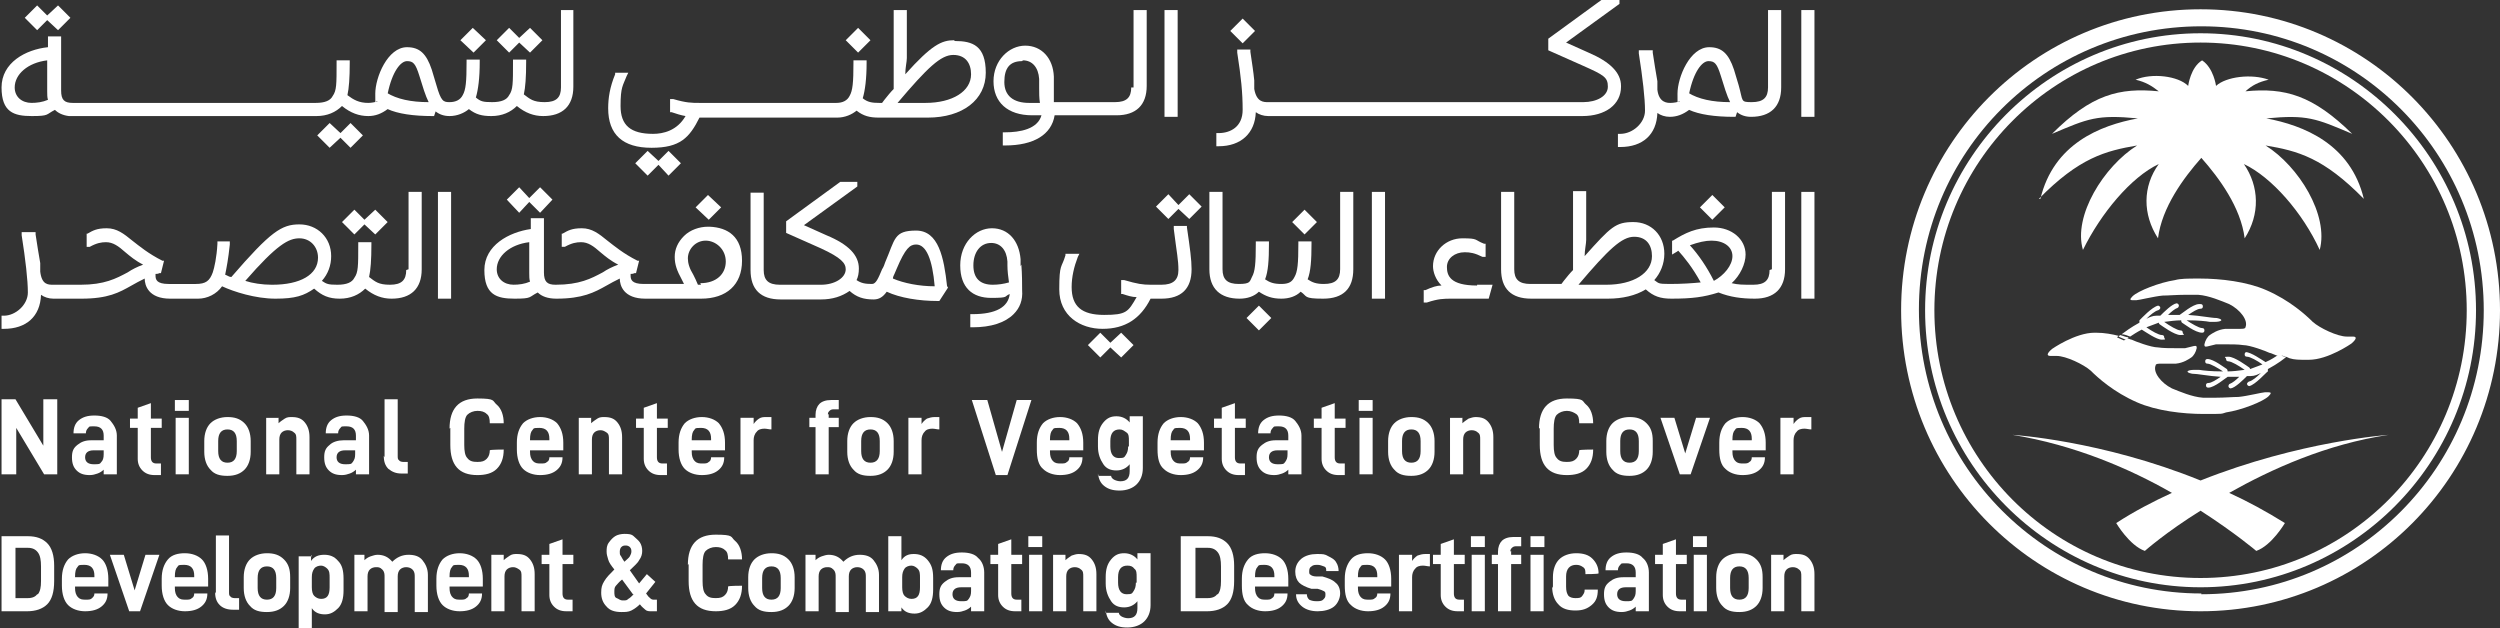
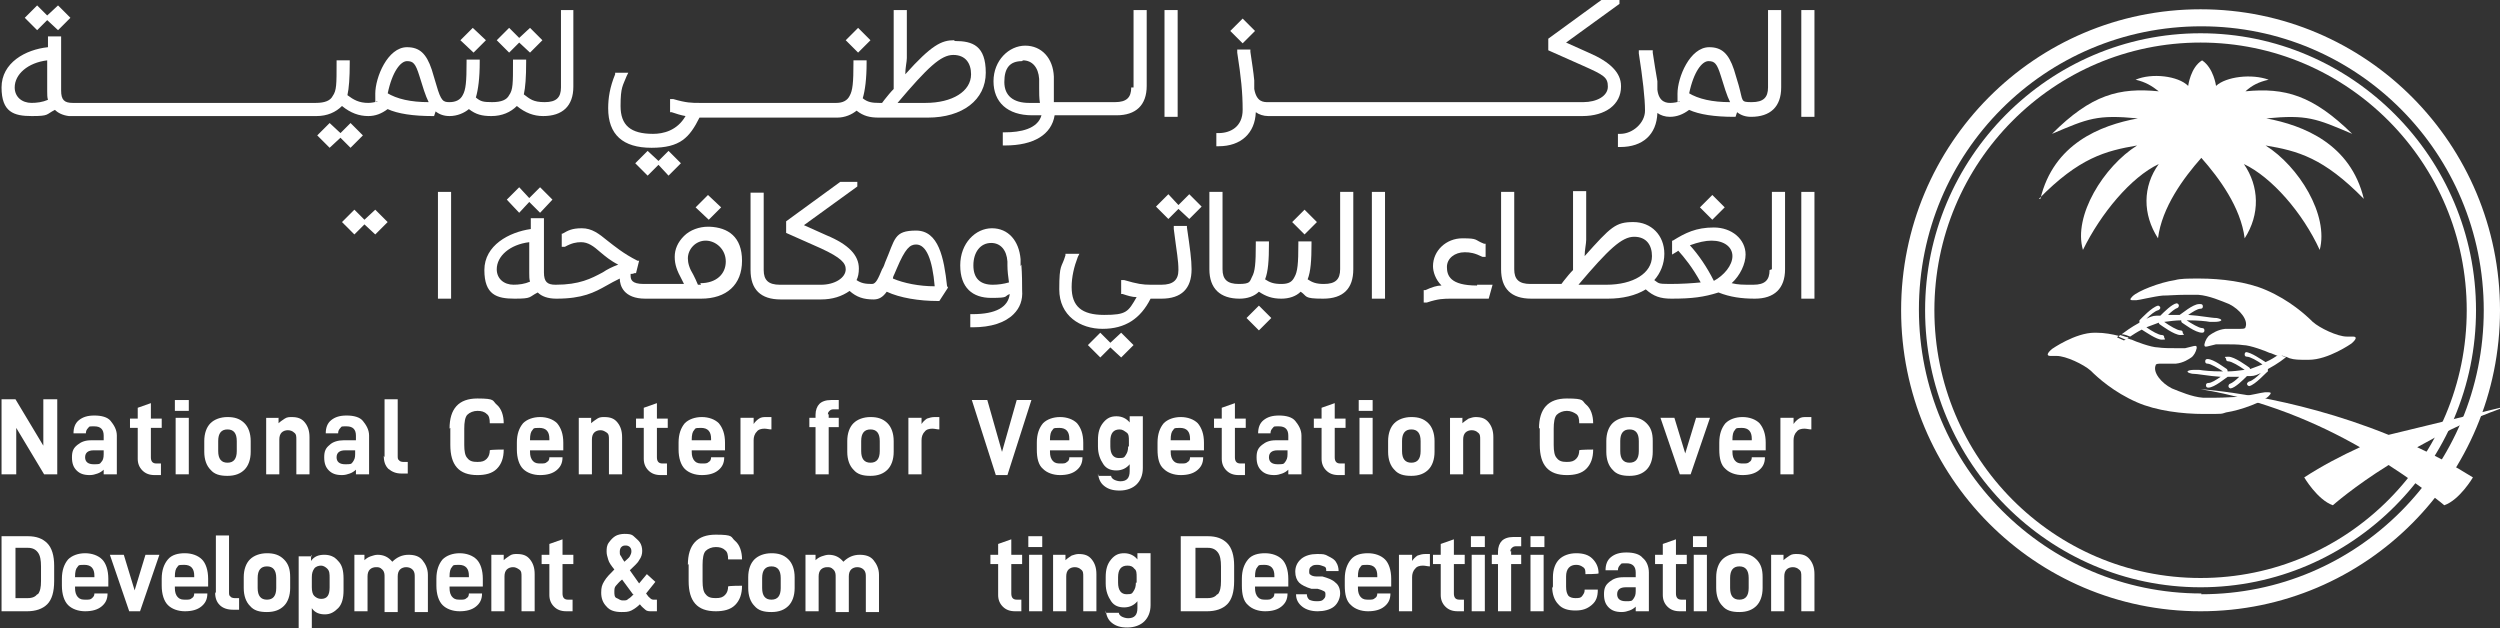
<svg xmlns="http://www.w3.org/2000/svg" id="Layer_2" viewBox="0 0 323.1 81.2">
  <rect x="0" y="0" width="323.1" height="81.2" fill="#333333" stroke="none" />
  <defs>
    <style>      .cls-1 {        fill: #fff;      }    </style>
  </defs>
  <g id="Layer_1-2" data-name="Layer_1">
    <g>
      <g>
        <path class="cls-1" d="M284.5,76.7c-20.1,0-36.5-16.4-36.5-36.7S264.3,3.4,284.5,3.4s36.5,16.4,36.5,36.7-16.3,36.7-36.5,36.7M284.4,1.2c-21.4,0-38.7,17.4-38.7,38.9s17.3,38.9,38.7,38.9,38.7-17.4,38.7-38.9S305.8,1.2,284.4,1.2" />
        <path class="cls-1" d="M284.4,74.7c-19,0-34.4-15.5-34.4-34.6s15.4-34.6,34.4-34.6,34.4,15.5,34.4,34.6-15.4,34.6-34.4,34.6M284.4,4.3c-19.6,0-35.6,16.1-35.6,35.8s16,35.8,35.6,35.8,35.6-16.1,35.6-35.8-16-35.8-35.6-35.8" />
        <path class="cls-1" d="M263.5,25.7c5.2-5.3,8.6-6.2,12.7-6.9-4.3,2.7-8.3,9.1-7,13.5,2.3-4.7,6.2-9.4,9.8-11.1-2.1,2.9-2.1,6.5-.1,9.6.5-4,3.3-7.8,5.6-10.4,2.3,2.6,5.1,6.4,5.6,10.4,2-3.1,1.9-6.7-.1-9.6,3.6,1.7,7.6,6.3,9.8,11.1,1.2-4.5-2.7-10.8-7-13.5,4.2.7,7.5,1.6,12.7,6.9-1.7-7.1-7.8-9.5-12.6-10.4,5.3-.5,6.4,0,11.1,2-5.1-5-8.7-6-13.8-5.5.9-.8,1.7-1.2,3-1.5-2.2-.8-5.5-.4-6.8.8,0,0-.3-2.3-1.8-3.3h0c-1.5.9-1.8,3.3-1.8,3.3-1.3-1.3-4.7-1.7-6.8-.8,1.3.3,2.1.8,3,1.5-5.1-.5-8.7.4-13.8,5.5,4.7-2,5.8-2.5,11.1-2-4.9.9-10.9,3.3-12.6,10.4" />
-         <path class="cls-1" d="M308.7,56.2s-11.5.8-24.3,5.9c-12.8-5.2-24.3-5.9-24.3-5.9,8,1.3,15.2,4.4,20.6,7.5-2.4,1.1-4.9,2.4-7.2,3.9,0,0,1.7,2.9,3.7,3.6,0,0,2.7-2.4,7.2-5.2,4.5,2.9,7.2,5.2,7.2,5.2,2-.7,3.7-3.6,3.7-3.6-2.4-1.5-4.8-2.8-7.2-3.9,5.5-3.1,12.6-6.3,20.6-7.5" />
+         <path class="cls-1" d="M308.7,56.2c-12.8-5.2-24.3-5.9-24.3-5.9,8,1.3,15.2,4.4,20.6,7.5-2.4,1.1-4.9,2.4-7.2,3.9,0,0,1.7,2.9,3.7,3.6,0,0,2.7-2.4,7.2-5.2,4.5,2.9,7.2,5.2,7.2,5.2,2-.7,3.7-3.6,3.7-3.6-2.4-1.5-4.8-2.8-7.2-3.9,5.5-3.1,12.6-6.3,20.6-7.5" />
        <path class="cls-1" d="M271.1,43h-.4c-2.5,0-5.5,2.1-5.5,2.1-.7.6-.7.9-.2.9s.3,0,.5,0c0,0,.2,0,.3,0,1.2,0,3.5,1.1,4.4,1.9.9.9,3,2.8,6,4.1,2.5,1.1,5.9,1.5,8.6,1.5s2.2,0,2.9-.2c2-.3,4.8-1.4,5.5-2.1.4-.4.3-.5,0-.5s-.4,0-.5,0c-.3,0-2.3.5-3.4.6-.7,0-1.8.1-2.9.1s-1.2,0-1.7,0c-1.4-.1-3-.8-4-1.2-1.4-.7-2.5-2.1-2.1-3,0-.2.4-.2.7-.2s.6,0,.9,0c.3,0,.6,0,.8,0s.1,0,.2,0c1-.1,1.7-.6,2-.8s.6-.7.7-1.2c0-.2,0-.3-.2-.3s-.8.2-1.3.3c-.3,0-.7,0-1.1,0-.8,0-1.8,0-2.4-.1-.9,0-3-.8-3.4-1-.1,0-.3-.1-.6-.2-.2.2-.4.3-.4.3l-.9-.4s0,0,.2-.2c-.8-.2-1.8-.4-2.9-.4" />
        <path class="cls-1" d="M284,36c-1.2,0-2.2,0-2.9.2-2,.3-4.8,1.4-5.5,2.1-.4.4-.3.5,0,.5s.4,0,.5,0c.3,0,2.3-.5,3.4-.6.7,0,1.8-.1,2.9-.1s1.2,0,1.7,0c1.4.1,3,.8,4,1.2,1.4.7,2.5,2.1,2.1,3,0,.2-.4.2-.7.2s-.6,0-.9,0c-.3,0-.6,0-.8,0s-.1,0-.2,0c-1,.1-1.7.6-2,.8s-.6.7-.7,1.2c0,.2,0,.3.2.3s.8-.2,1.3-.3c.3,0,.7,0,1.1,0,.8,0,1.8,0,2.4.1.9,0,3,.8,3.4,1,.2,0,.7.3,1.4.5.2-.1.3-.2.3-.2l.9.4h0c.6.2,1.3.2,2.1.2s.2,0,.4,0c2.5,0,5.5-2.1,5.5-2.1.7-.6.7-.9.2-.9s-.3,0-.5,0c0,0-.2,0-.3,0-1.2,0-3.5-1.1-4.4-1.9-.9-.9-3-2.8-6-4.1-2.5-1.1-5.9-1.5-8.6-1.5" />
        <path class="cls-1" d="M284.2,39.3h0c-.8,0-2.3,1.3-2.5,1.4h0c-.5,0-1,0-1.5,0,.4-.4.9-.8,1.2-.9.1,0,.2-.2.2-.3h0c0-.2-.2-.3-.3-.3s0,0,0,0c-.6.1-1.6,1.1-2.1,1.6-.1,0-.3,0-.5,0-.5,0-.9.2-1.3.4.5-.5,1.1-1,1.5-1.1.1,0,.3-.2.3-.3h0c0-.2-.2-.3-.3-.3s0,0,0,0c-.8.2-2.1,1.6-2.4,1.9,0,0,0,.2,0,.3-1.1.6-1.9,1.2-2.3,1.5.4,0,.8.2,1.1.3.3-.2.9-.6,1.5-.9.5.3,1.9,1.3,2.6,1.3s.3-.1.3-.3-.1-.3-.3-.3c-.4,0-1.3-.5-2-1h0c.5-.2,1.1-.4,1.6-.6,0,0,0,.1.1.2.3.2,1.9,1.4,2.7,1.4s.3-.1.3-.3-.1-.3-.3-.3c-.4,0-1.4-.6-2.1-1.1.8-.1,1.5-.2,2.2-.2,0,.1,0,.2.1.3.2.1,1.7,1.3,2.6,1.3h0c.2,0,.3-.1.3-.3h0c0-.2-.1-.3-.3-.3-.4,0-1.4-.6-2-1h.2c1.2,0,2.3.1,2.8.2.2,0,.4,0,.6,0,.9,0,1.3-.3.3-.5-.7,0-2.1-.3-3.7-.4.6-.4,1.2-.8,1.6-.8.2,0,.3-.1.3-.3h0c0-.2-.1-.3-.3-.3" />
        <path class="cls-1" d="M274,43.3c-.1.1-.2.2-.2.2l.9.4s.1,0,.4-.3c-.3,0-.7-.2-1.1-.3" />
        <path class="cls-1" d="M290.4,45.5c-.2,0-.3.1-.3.3s.1.3.3.3c.4,0,1.3.5,2,1h0c-.5.2-1.1.4-1.6.6,0,0,0-.1-.1-.2-.3-.2-1.9-1.4-2.7-1.4s-.3.1-.3.3.1.3.3.3c.4,0,1.4.6,2.1,1.1-.8.1-1.5.2-2.2.2,0,0,0-.2-.1-.3-.2-.1-1.7-1.3-2.5-1.3h0c-.2,0-.3.1-.3.3h0c0,.2.1.3.3.3.4,0,1.4.6,2,1h-.2c-1.2,0-2.3-.1-2.9-.2-.2,0-.4,0-.6,0-.9,0-1.3.3-.3.5.7,0,2.1.3,3.7.4-.6.4-1.2.8-1.6.8-.2,0-.3.1-.3.3h0c0,.2.1.3.3.3s0,0,0,0c.8,0,2.3-1.3,2.5-1.4h0c.5,0,1,0,1.5,0-.4.4-.9.8-1.2.9-.1,0-.2.2-.2.3h0c0,.2.2.3.3.3s0,0,0,0c.6-.1,1.6-1.1,2.1-1.6.1,0,.3,0,.5,0,.5,0,.9-.2,1.3-.4-.5.5-1.1,1-1.5,1.1-.1,0-.3.2-.3.3h0c0,.2.2.3.3.3s0,0,0,0c.8-.2,2.1-1.7,2.4-1.9,0,0,0-.2,0-.3,1.3-.7,2.2-1.4,2.4-1.6-.4,0-.8-.2-1.1-.2-.3.2-.9.6-1.6.9-.5-.3-1.9-1.3-2.6-1.3" />
        <path class="cls-1" d="M294.9,45.7s0,0-.3.2c.3,0,.7.2,1.1.2,0,0,0,0,0,0l-.9-.4" />
      </g>
      <g>
        <g>
          <polygon class="cls-1" points="4.8 3.9 3.2 2.3 4.8 .7 6.1 2 7.5 .7 9.1 2.3 7.5 3.9 6.1 2.6 4.8 3.9" />
          <g>
            <polygon class="cls-1" points="65.8 6.8 64.2 5.2 65.8 3.6 67.1 4.9 68.5 3.6 70.1 5.2 68.5 6.8 67.1 5.5 65.8 6.8" />
            <polygon class="cls-1" points="45.3 15.9 46.9 17.5 45.3 19.1 44 17.8 42.6 19.1 41 17.5 42.6 15.9 44 17.2 45.3 15.9" />
            <path class="cls-1" d="M72.5,1.3v10c0,1.3-.6,1.9-2.1,1.9s-1.9-.4-2.7-1c.2-.9.3-2.2.3-4.2v-.3h-1.7v.3c0,2.8,0,3.6-.5,4.3-.3.6-1,.9-2.2.9s-1.5-.1-2.1-.6c.3-1,.5-2.5.5-4.6v-.3h-1.7v.3c0,2.6-.1,3.6-.5,4.3-.3.6-.9.9-1.7.9s-1.1-.1-1.7-2.2l-.6-2c-.7-2.1-1.6-2.9-3.2-2.9-2.5,0-4.1,3.9-4.1,6s0,.7.3,1c-.3.1-.8.2-1.2.2-1.2,0-1.9-.4-2.7-1,.2-.9.3-2.2.3-4.2v-.3h-1.7v.3c0,2.8,0,3.6-.5,4.3-.3.6-1,.9-2.2.9H9.4c-1.1,0-1.5-.4-1.5-1.6v-7h-1.7v1.4C3.3,6.4.2,8.1.2,11.3s1.6,3.7,3.9,3.7,1.8-.2,3-.8c.4.4,1,.7,1.8.8h32c1.4,0,2.5-.5,3.3-1.3,1.1.9,2.2,1.3,3.4,1.3s0,0,0,0c.9,0,1.7-.3,2.5-.9,1.3.6,3.3.9,5.8.9h.2l.2-.6c.5.4,1.1.6,1.8.6s0,0,0,0c1,0,1.9-.4,2.5-.9.9.7,1.7.9,2.9.9s0,0,0,0c1.4,0,2.5-.5,3.3-1.3,1.1.9,2.2,1.3,3.4,1.3,2.5,0,3.9-1.3,3.9-3.8V1.3h-1.7,0ZM4.1,13.3c-1.3,0-2.2-.8-2.2-2,0-1.7,1.7-3.2,4.2-3.5v4c0,.4,0,.8.1,1.1-.7.3-1.4.4-2.2.4h0ZM50.1,12.1c.6-2.9,1.7-4.2,2.5-4.2s1.1.3,1.6,1.9l.6,1.9c.2.6.4,1.1.6,1.5-2.3,0-4.1-.4-5.4-1.2h0Z" />
            <polygon class="cls-1" points="61.2 6.8 59.5 5.2 61.1 3.6 62.8 5.2 61.2 6.8" />
          </g>
          <g>
            <polygon class="cls-1" points="86.4 19.5 88 21.1 86.4 22.7 85.1 21.3 83.7 22.7 82.1 21.1 83.7 19.5 85.1 20.8 86.4 19.5" />
            <polygon class="cls-1" points="110.9 6.8 109.3 5.2 110.9 3.6 112.5 5.2 110.9 6.8" />
            <path class="cls-1" d="M123.3,5.2c-1.6,0-2.9.6-6.3,4.4,0-.9.2-1.6.2-2.1V1.3h-1.7v10.2c-.4.4-.8.9-1.2,1.4l-.3.4h-.4c-.9,0-1.5-.1-2.1-.6.3-1,.5-2.5.5-4.6v-.3h-1.7v.3c0,2.6-.1,3.6-.5,4.3-.3.6-.9.9-1.7.9h-17.7c-1,0-1.7,0-3.4-.5h-.4c0,0,0,1.7,0,1.7h.2c.6.2,1.2.4,1.8.5-1.1,1.9-2.9,2.3-4.2,2.3-2.9,0-4.2-1.1-4.2-3.6s.3-2.6.8-3.9l.2-.4h-1.7v.2c-.7,1.7-.9,3.1-.9,4.4,0,3.4,1.9,5.1,5.6,5.1s4.9-1.3,6.2-3.9h17.8c1,0,1.9-.4,2.5-.9.9.7,1.7.9,2.9.9h6.3c4.5,0,7.5-2.3,7.5-5.8s-1.7-4.1-4-4.1h0s0,0,0,0ZM119.5,13.3h-3.5c3.9-4.6,5.6-6.2,7.2-6.2s2.3,1.1,2.3,2.5c0,2.2-2.4,3.7-5.9,3.7h0Z" />
          </g>
          <g>
            <rect class="cls-1" x="150.5" y="1.3" width="1.7" height="13.8" />
            <path class="cls-1" d="M146.2,11.3c0,1.3-.6,1.9-2.1,1.9h-7.9c0-.6,0-1.3,0-2,0-.5,0-1,0-1.3-.1-2.4-1.6-4-3.7-4s-4.1,1.9-4.1,4.6,1.8,4.4,5,4.4h1.2c-.5,1.8-2.8,2.2-4.7,2.2h-.3v1.7h.3c3.7,0,6-1.4,6.4-3.9h8c2.5,0,3.9-1.3,3.9-3.8V1.3h-1.7v10h0ZM132.2,7.8c1.2,0,2,.9,2.1,2.4,0,.3,0,.7,0,1.2,0,.6,0,1.3.1,1.9h-1.4c-2,0-3.2-.9-3.2-2.7s.7-2.7,2.3-2.7Z" />
          </g>
          <g>
            <path class="cls-1" d="M160.6,2.9l-1.1,1.1,1.2,1.1,1.1-1.1-1.2-1.1Z" />
            <path class="cls-1" d="M160.6,2.4l-1.6,1.6,1.6,1.6,1.6-1.6-1.6-1.6ZM159.9,4l.7-.7.7.7-.7.7-.7-.7Z" />
            <path class="cls-1" d="M209.5,11.2c0,2.3-2,3.8-5,3.8h-40.6c-.6,0-1.2-.2-1.6-.5-.1,2.7-1.9,4.4-4.8,4.4h-.3v-1.7h.3c1.5,0,3.1-.8,3.1-3s-.2-4.2-.7-7.4v-.4s1.7,0,1.7,0v.3c.2,1.4.4,2.6.5,3.7v1.1c.3,1.7,1.2,1.7,1.8,1.7h40.7c1.8,0,3.2-.8,3.2-2s-.5-1.5-3.2-2.7l-4.5-2v-1.5l7-5.1h2.2v.6l-6.9,5,2.9,1.3c2.8,1.2,4.2,2.6,4.2,4.3h0Z" />
          </g>
          <path class="cls-1" d="M228.5,1.3v10c0,1.3-.6,1.9-2.1,1.9s-1.1-.1-1.7-2.2l-.6-2c-.7-2.1-1.6-2.9-3.2-2.9-2.5,0-4.1,3.9-4.1,6s0,.7.3,1c-.3.1-.8.2-1.2.2s-1.5,0-1.7-1.7v-1.1c-.2-1.1-.4-2.4-.6-3.7v-.3h-1.8v.4c.5,3.2.8,5.8.8,7.4s-1.6,3-3.2,3h-.3v1.7h.3c2.9,0,4.7-1.6,4.8-4.4.4.3,1,.5,1.6.5h0c.9,0,1.7-.3,2.5-.9,1.3.6,3.3.9,5.8.9h.2l.2-.6c.5.4,1.1.6,1.8.6,2.5,0,3.9-1.3,3.9-3.8V1.3h-1.7,0ZM218.3,12.1c.6-2.9,1.7-4.2,2.5-4.2s1.1.3,1.6,1.9l.6,1.9c.2.6.4,1.1.6,1.5-2.3,0-4.1-.4-5.4-1.2h0Z" />
          <rect class="cls-1" x="232.8" y="1.3" width="1.7" height="13.8" />
          <g>
            <rect class="cls-1" x="56.6" y="24.8" width="1.7" height="13.8" />
            <polygon class="cls-1" points="45.8 30.3 44.2 28.7 45.8 27.1 47.1 28.4 48.5 27.1 50.1 28.7 48.5 30.3 47.1 29 45.8 30.3" />
-             <path class="cls-1" d="M52.5,34.9c0,1.3-.6,1.9-2.1,1.9s-1.9-.4-2.7-1c.2-.9.3-2.2.3-4.2v-.3h-1.7v.3c0,2.8,0,3.6-.5,4.3-.3.6-1,.9-2.2.9s-1.4-.1-2-.5c.8-.9,1.2-2,1.2-3.2,0-2.4-1.8-4.1-4.1-4.1s-3.7.9-8.8,6.8c-.3,0-.5-.2-.8-.3.2-1,.4-2,.6-3.9v-.4s-1.6,0-1.6,0v.3c-.1,1.8-.4,3.1-.6,3.7-.4,1.1-.9,1.5-2.2,1.5h-3.5c-1.6,0-1.7-.6-1.7-1.1v-.2c.2,0,.3,0,.5-.1h.2s.4-1.6.4-1.6h-.2c-1.8-.9-3-1.9-3.9-2.6-1.1-.9-2-1.6-3.3-1.6s-1.8.3-2.5.7h-.1v1.7h.4c.9-.5,1.5-.6,2.1-.6.9,0,1.6.5,2.5,1.3.6.5,1.3,1.1,2.3,1.6-.8.3-1.4.6-2,1-1.5.8-3,1.6-6.1,1.6h-3.5c-.7,0-1.5,0-1.7-1.7v-1.1c-.2-1.1-.4-2.4-.6-3.7v-.3h-1.8v.4c.5,3.2.8,5.8.8,7.4s-1.6,3-3.1,3h-.3v1.7h.3c2.9,0,4.7-1.6,4.8-4.4.4.3,1,.5,1.6.5h3.6c3.5,0,4.9-.8,6.5-1.7.5-.3,1.1-.6,1.7-.9,0,.9.5,2.6,3.3,2.6h3.6c1.2,0,2.4-.6,3.1-1.6,1.5.7,4.3,1.6,6.9,1.6s3.7-.4,5-1.3c1,.9,1.9,1.3,3.3,1.3s0,0,0,0c1.4,0,2.5-.5,3.3-1.3,1.1.9,2.2,1.3,3.4,1.3,2.5,0,3.9-1.3,3.9-3.8v-10h-1.7v10h0q0,0,0,0ZM35.1,36.8c-1.2,0-2.5-.2-3.4-.5,4.1-4.7,5.6-5.5,7-5.5s2.4,1.1,2.4,2.5c0,2.2-2.3,3.5-5.9,3.5Z" />
          </g>
          <polygon class="cls-1" points="67.1 27.5 65.5 25.8 67.1 24.2 68.4 25.6 69.8 24.2 71.4 25.8 69.8 27.5 68.4 26.1 67.1 27.5" />
          <path class="cls-1" d="M91.5,29.3c-1.1,0-2.3.4-3.1,1.2-.8.8-1.2,1.7-1.2,2.7s.3,1.8.9,2.9c.1.2.2.4.3.6h-5.2c-1.6,0-1.7-.6-1.7-1.1v-.2c.2,0,.3,0,.5-.1h.2s.4-1.6.4-1.6h-.2c-1.8-.9-3-1.9-3.9-2.6-1.1-.9-2-1.6-3.3-1.6s-1.8.3-2.5.7h-.1v1.7h.4c.9-.5,1.5-.6,2.1-.6.9,0,1.6.5,2.5,1.3.6.5,1.3,1.1,2.3,1.6-.8.3-1.4.6-2,1-1.5.8-3,1.6-6.1,1.6h0c-1.1,0-1.5-.4-1.5-1.6v-7h-1.7v1.4c-2.8.4-6,2.1-6,5.3s1.6,3.7,3.9,3.7,1.8-.2,3-.8c.5.5,1.3.8,2.4.8h0c3.4,0,4.9-.8,6.5-1.7.5-.3,1.1-.6,1.7-.9,0,.9.5,2.6,3.3,2.6h7.2c3.3,0,5.3-1.8,5.3-4.9s-1.8-4.3-4.2-4.4h0c0,0,0,0,0,0ZM66.4,36.8c-1.3,0-2.2-.8-2.2-2,0-1.7,1.7-3.2,4.2-3.5v4c0,.4,0,.8.1,1.1-.7.3-1.4.4-2.2.4h0ZM90.6,36.8h-.4c-.2-.5-.4-.9-.6-1.3-.5-.8-.7-1.5-.7-2.1,0-1.2,1-2.3,2.3-2.3s2.6,1.1,2.6,2.7-1.2,2.8-3.3,2.8h0Z" />
          <polygon class="cls-1" points="93.2 26.8 91.6 28.4 89.9 26.8 91.5 25.2 93.2 26.8" />
          <path class="cls-1" d="M122.4,37c-.4-3.7-1.1-7.2-4-7.2s-2.7,1.1-4,4.1c-.1.3-.2.6-.4.9-.5,1.2-.8,1.9-1.3,1.9-.9,0-1.4-.1-2-.5.2-.4.3-.9.3-1.5,0-1.7-1.3-3.1-4.2-4.3l-2.9-1.3,6.9-5v-.6h-2.2l-7,5.1v1.5l4.5,2c2.6,1.2,3.2,1.9,3.2,2.7,0,1.1-1.4,2-3.2,2h-5.3c-1.5,0-2.1-.6-2.1-1.9v-10h-1.7v10c0,2.5,1.3,3.8,3.9,3.8h5.2c1.5,0,2.7-.4,3.7-1.1.9.8,1.8,1.1,3.1,1.1s0,0,0,0c.7,0,1.2-.3,1.7-1,1.7.8,4.2,1.2,6.6,1.2h.2l1.1-1.7h0c0-.1,0-.1,0-.1h0ZM115.4,36c0-.2.1-.4.2-.6l.3-.7c1.1-2.6,1.7-3.1,2.5-3.1,1.3,0,2.1,1.9,2.4,5.4-2,0-4-.4-5.4-1Z" />
          <path class="cls-1" d="M131.9,34.4v-.9c-.2-2.4-1.6-4-3.7-4s-4.1,1.9-4.1,4.8,1.6,4.2,4,4.2,1.6-.2,2.4-.5c-.2,1.7-1.8,2.6-4.8,2.6h-.3v1.7h.3c2.4,0,4.2-.6,5.3-1.7.8-.8,1.2-1.8,1.1-3.1,0-.7,0-2.1-.1-3.3h0s0,0,0,0ZM128.1,31.4c1.2,0,2,.9,2.1,2.4v.5c0,.7.1,1.5.2,2.2-.7.2-1.4.3-2.1.3-1.6,0-2.5-.8-2.5-2.5s.9-2.9,2.3-2.9h0Z" />
          <polygon class="cls-1" points="144.9 43 146.5 44.6 144.9 46.2 143.5 44.9 142.2 46.2 140.6 44.6 142.2 43 143.5 44.3 144.9 43" />
          <g>
            <polygon class="cls-1" points="222.9 26.8 221.3 28.4 219.7 26.8 221.3 25.2 222.9 26.8" />
            <polygon class="cls-1" points="153.7 25.1 155.3 26.7 153.7 28.3 152.3 27 151 28.3 149.4 26.7 151 25.1 152.3 26.5 153.7 25.1" />
            <path class="cls-1" d="M153.4,29.4c.4,2.7.6,4.2.6,5.4,0,2.5-1.3,3.8-3.9,3.8h-1.4c-1.3,2.6-3.3,3.9-6.2,3.9s-5.6-1.7-5.6-5.1.3-2.7.8-4.4v-.2h1.8l-.2.4c-.5,1.3-.8,2.6-.8,3.9,0,2.5,1.3,3.6,4.2,3.6s3.1-.4,4.2-2.3c-.6,0-1.2-.2-1.8-.4h-.2v-1.8h.4c1.7.5,2.4.6,3.4.6h1.4c1.5,0,2.2-.6,2.2-1.9s-.2-2.1-.6-5.3v-.4s1.7,0,1.7,0v.3h0Z" />
            <polygon class="cls-1" points="168.6 30.3 167 28.7 168.6 27.1 170.2 28.7 168.6 30.3" />
            <polygon class="cls-1" points="162.7 39.5 164.3 41.1 162.7 42.7 161.1 41.1 162.7 39.5" />
            <path class="cls-1" d="M173.2,24.8h1.7v10c0,2.5-1.3,3.8-3.9,3.8s-2-.3-2.9-.9c-.6.6-1.5.9-2.5.9h0c-1.2,0-2-.3-2.9-.9-.6.6-1.5.9-2.5.9h0c-2.5,0-3.9-1.3-3.9-3.8v-10h1.7v10c0,1.3.6,1.9,2.1,1.9s1.4-.3,1.7-.9c.4-.7.5-1.7.5-4.3v-.3h1.7v.3c0,2.1-.1,3.6-.5,4.6.6.4,1.1.6,2.1.6s1.4-.3,1.7-.9c.4-.7.5-1.7.5-4.3v-.3h1.7v.3c0,2.1-.1,3.6-.5,4.6.6.4,1.1.6,2.1.6,1.5,0,2.1-.6,2.1-1.9v-10h0s0,0,0,0Z" />
            <path class="cls-1" d="M190.9,36.8h2l-.5,1.8h-4.8c-1,0-1.7,0-3.2.5h-.4c0,.1,0-1.6,0-1.6h.2c.9-.4,1.5-.6,2.1-.6-.8-.8-1.1-1.8-1.1-2.5,0-2,1.7-3.6,3.8-3.6s1.5.2,2.8.7h.2v1.7h-.4c-1-.5-1.6-.6-2.3-.6-1.3,0-2.3.8-2.3,1.9s.4,2.4,3.9,2.4h0Z" />
            <rect class="cls-1" x="177.3" y="24.8" width="1.7" height="13.8" />
          </g>
          <g>
            <rect class="cls-1" x="232.8" y="24.8" width="1.7" height="13.8" />
            <path class="cls-1" d="M228.7,34.9c0,1.3-.6,1.9-2.1,1.9s-1.9,0-2.8-.2c1.1-1,1.8-2.5,1.8-3.7,0-2-1.8-3.5-4.1-3.5s-3.7.7-5.3,1.7h-.1v1.8l.5-.3c0,0,.2-.1.3-.2.8.9,1.8,2.1,2.9,4.1-1,.1-2.4.2-4,.2s-1.4-.1-2-.5c.8-.9,1.3-2.1,1.3-3.4,0-2.4-1.7-4.1-4-4.1s-2.9.6-6.3,4.4c0-.8.2-1.6.2-2.1v-6.3h-1.7v10.2c-.4.4-.8.9-1.2,1.4l-.3.4h-4c-1.5,0-2.1-.6-2.1-1.9v-10h-1.7v10c0,2.5,1.3,3.8,3.9,3.8h9.9c1.9,0,3.6-.4,4.9-1.2,1,.9,1.9,1.2,3.3,1.2,2.7,0,4.2-.2,6.1-.8,1.5.6,3,.8,4.7.8,2.5,0,3.9-1.3,3.9-3.8v-10h-1.7v10h0ZM207.5,36.8h-3.5c3.9-4.6,5.6-6.2,7.2-6.2s2.3,1.1,2.3,2.5c0,2.2-2.4,3.7-5.9,3.7h0ZM221.5,36.3c-.9-1.8-2-3.4-3.1-4.6,1.1-.4,2-.6,2.8-.6,1.6,0,2.7.8,2.7,2s-1.1,2.5-2.4,3.2h0Z" />
          </g>
        </g>
        <g>
          <path class="cls-1" d="M7.5,61.3h-1.8l-3.6-6v6H.2v-9.7h1.8l3.6,6v-6h1.8v9.7Z" />
          <path class="cls-1" d="M15.1,56.5v4.8h-1.7v-.6c-.2.2-.5.4-.8.5-.3.1-.6.2-1,.2-.8,0-1.3-.2-1.7-.6s-.6-.9-.6-1.7.2-1.2.7-1.6,1-.6,1.8-.6h1.6v-.6c0-.8-.4-1.2-1.2-1.2s-.6,0-.8.2-.3.4-.3.7h0s-1.6,0-1.6,0h0c0-.7.2-1.3.7-1.7.5-.4,1.1-.6,2-.6s1.7.2,2.1.7.8,1.1.8,1.9h0ZM13.4,58.7v-.5h-1.3c-.7,0-1.1.3-1.1.9s.4.9,1.1.9.8,0,1-.3c.2-.2.3-.5.3-1Z" />
          <path class="cls-1" d="M19.5,59.1c0,.5.2.8.7.8h.6v1.5h-.8c-.7,0-1.2-.2-1.6-.6-.4-.4-.6-.9-.6-1.5v-4h-1v-1.2h1v-1.4l1.7-.6v2h1.4v1.2h-1.4v3.9h0s0,0,0,0Z" />
          <path class="cls-1" d="M24.4,51.7v1.4h-1.8v-1.4h1.8ZM24.4,54v7.3h-1.7v-7.3h1.7Z" />
          <path class="cls-1" d="M26.4,58.4v-1.4c0-1,.3-1.8.8-2.3s1.3-.8,2.2-.8,1.6.2,2.2.8c.5.5.8,1.3.8,2.3v1.4c0,1-.3,1.8-.8,2.3-.5.5-1.2.8-2.2.8s-1.7-.2-2.2-.8c-.5-.5-.8-1.3-.8-2.3ZM30.6,57c0-1-.4-1.5-1.2-1.5s-1.2.5-1.2,1.5v1.3c0,1,.4,1.5,1.2,1.5s1.2-.5,1.2-1.5v-1.3Z" />
          <path class="cls-1" d="M36,54v.7c.2-.2.5-.4.8-.6s.6-.2.9-.2c.8,0,1.3.2,1.7.7s.6,1.1.6,1.9v4.8h-1.7v-4.5c0-.4,0-.7-.3-.9-.2-.2-.5-.3-.8-.3s-.6.1-.8.3-.3.5-.3.9v4.5h-1.7v-7.3h1.7,0Z" />
          <path class="cls-1" d="M47.7,56.5v4.8h-1.7v-.6c-.2.2-.5.4-.8.5-.3.1-.6.2-1,.2-.8,0-1.3-.2-1.7-.6s-.6-.9-.6-1.7.2-1.2.7-1.6c.4-.4,1.1-.6,1.8-.6h1.6v-.6c0-.8-.4-1.2-1.2-1.2s-.6,0-.8.2-.3.4-.3.7h0s-1.6,0-1.6,0h0c0-.7.2-1.3.7-1.7.5-.4,1.1-.6,2-.6s1.7.2,2.1.7.8,1.1.8,1.9h0ZM45.9,58.7v-.5h-1.3c-.7,0-1.1.3-1.1.9s.4.9,1.1.9.8,0,1-.3.3-.5.3-1Z" />
          <path class="cls-1" d="M49.7,59.1v-7.5h1.7v7.3c0,.3,0,.5.2.6,0,.1.3.2.5.2h.6v1.5h-.8c-.7,0-1.2-.2-1.7-.6-.4-.4-.6-.9-.6-1.7h0Z" />
          <path class="cls-1" d="M58.1,55.4c0-2.6,1.2-3.9,3.6-3.9s1.9.3,2.5.8.9,1.4.9,2.4h0c0,0-1.8,0-1.8,0h0c0-.6-.1-1-.4-1.2-.3-.3-.7-.4-1.2-.4s-1,.2-1.3.5-.4,1-.4,1.8v2.1c0,.8.1,1.4.4,1.7.3.4.7.5,1.3.5s.9-.1,1.2-.4c.3-.3.4-.7.4-1.1h0c0-.1,1.8-.1,1.8-.1h0c0,1.1-.3,1.9-.9,2.5s-1.5.8-2.5.8c-2.4,0-3.5-1.3-3.5-3.9v-2.2h0Z" />
          <path class="cls-1" d="M68.5,58.4c0,.5.1.9.4,1.2s.6.3,1,.3.6,0,.8-.2c.2-.1.3-.3.3-.6h0s1.7,0,1.7,0h0c0,.8-.3,1.3-.8,1.7s-1.2.6-2.1.6-1.7-.3-2.2-.8-.8-1.4-.8-2.5v-.9c0-1.1.3-1.9.8-2.5.5-.5,1.3-.8,2.2-.8s1.7.3,2.2.8c.5.6.8,1.4.8,2.5v1h-4.3v.2h0ZM68.5,56.9h0s2.5,0,2.5,0v-.2c0-.9-.4-1.4-1.3-1.4s-.7.1-.9.3c-.2.2-.3.6-.3,1.2h0Z" />
          <path class="cls-1" d="M76.4,54v.7c.2-.2.5-.4.8-.6s.6-.2.9-.2c.8,0,1.3.2,1.7.7s.6,1.1.6,1.9v4.8h-1.7v-4.5c0-.4,0-.7-.3-.9s-.5-.3-.8-.3-.6.1-.8.3-.3.5-.3.9v4.5h-1.7v-7.3h1.7,0Z" />
          <path class="cls-1" d="M84.9,59.1c0,.5.2.8.7.8h.6v1.5h-.8c-.7,0-1.2-.2-1.6-.6-.4-.4-.6-.9-.6-1.5v-4h-1v-1.2h1v-1.4l1.7-.6v2h1.4v1.2h-1.4v3.9h0s0,0,0,0Z" />
          <path class="cls-1" d="M89.4,58.4c0,.5.1.9.4,1.2s.6.3,1,.3.6,0,.8-.2c.2-.1.3-.3.3-.6h0s1.7,0,1.7,0h0c0,.8-.3,1.3-.8,1.7s-1.2.6-2.1.6-1.7-.3-2.2-.8-.8-1.4-.8-2.5v-.9c0-1.1.3-1.9.8-2.5.5-.5,1.3-.8,2.2-.8s1.7.3,2.2.8c.5.6.8,1.4.8,2.5v1h-4.3v.2h0ZM89.4,56.9h0s2.5,0,2.5,0v-.2c0-.9-.4-1.4-1.3-1.4s-.7.1-.9.3c-.2.2-.3.6-.3,1.2h0Z" />
          <path class="cls-1" d="M97.4,54v.8c.2-.3.4-.5.7-.7s.6-.2,1-.2.4,0,.6,0v1.6c-.3,0-.6-.1-.9-.1-.4,0-.8.1-1,.4-.3.3-.4.7-.4,1.1v4.4h-1.7v-7.3h1.7Z" />
          <path class="cls-1" d="M107.1,53.5v.5h1.3v1.2h-1.3v6.1h-1.7v-6.1h-.8v-1.2h.8v-.4c0-.6.2-1.1.5-1.4s.8-.5,1.5-.5h1v1.2h-.6c-.2,0-.4,0-.6.2s-.2.3-.2.5h0Z" />
          <path class="cls-1" d="M109.5,58.4v-1.4c0-1,.3-1.8.8-2.3s1.3-.8,2.2-.8,1.6.2,2.2.8c.5.5.8,1.3.8,2.3v1.4c0,1-.3,1.8-.8,2.3-.5.5-1.2.8-2.2.8s-1.7-.2-2.2-.8c-.5-.5-.8-1.3-.8-2.3h0ZM113.7,57c0-1-.4-1.5-1.2-1.5s-1.2.5-1.2,1.5v1.3c0,1,.4,1.5,1.2,1.5s1.2-.5,1.2-1.5v-1.3Z" />
          <path class="cls-1" d="M119.1,54v.8c.2-.3.4-.5.7-.7.3-.1.6-.2,1-.2s.4,0,.6,0v1.6c-.3,0-.6-.1-.9-.1-.4,0-.8.1-1,.4-.3.3-.4.7-.4,1.1v4.4h-1.7v-7.3h1.7,0Z" />
          <path class="cls-1" d="M127.6,51.7l1.9,6.7,1.9-6.7h1.9l-3.1,9.7h-1.5l-3.1-9.7h1.9,0Z" />
          <path class="cls-1" d="M135.7,58.4c0,.5.1.9.4,1.2s.6.3,1,.3.6,0,.8-.2c.2-.1.3-.3.3-.6h0s1.7,0,1.7,0h0c0,.8-.3,1.3-.8,1.7s-1.2.6-2.1.6-1.7-.3-2.2-.8c-.6-.5-.8-1.4-.8-2.5v-.9c0-1.1.3-1.9.8-2.5.5-.5,1.3-.8,2.2-.8s1.7.3,2.2.8c.5.6.8,1.4.8,2.5v1h-4.3v.2h0ZM135.7,56.9h0s2.5,0,2.5,0v-.2c0-.9-.4-1.4-1.3-1.4s-.7.1-.9.3c-.2.2-.3.6-.3,1.2h0Z" />
          <path class="cls-1" d="M141.9,61.5h1.7c0,.2.2.4.4.5.2.1.5.2.8.2.8,0,1.2-.4,1.2-1.3v-.9c-.4.5-1,.8-1.7.8s-1.3-.2-1.7-.8-.7-1.3-.7-2.3v-.8c0-1,.2-1.7.7-2.3s1-.8,1.7-.8,1.3.3,1.7.8v-.8h1.7v6.7c0,.9-.3,1.6-.8,2.1-.5.5-1.3.8-2.2.8s-1.5-.2-2-.6c-.5-.4-.7-.9-.8-1.6h0ZM145.9,57.7v-.7c0-.5,0-.9-.3-1.1s-.5-.4-.9-.4c-.8,0-1.2.5-1.2,1.5v.7c0,1,.4,1.5,1.1,1.5s.7-.1.9-.4c.2-.3.3-.6.3-1.1h0Z" />
          <path class="cls-1" d="M151.3,58.4c0,.5.1.9.4,1.2s.6.3,1,.3.6,0,.8-.2c.2-.1.3-.3.3-.6h0s1.7,0,1.7,0h0c0,.8-.3,1.3-.8,1.7s-1.2.6-2.1.6-1.7-.3-2.2-.8c-.6-.5-.8-1.4-.8-2.5v-.9c0-1.1.3-1.9.8-2.5.5-.5,1.3-.8,2.2-.8s1.7.3,2.2.8c.5.6.8,1.4.8,2.5v1h-4.3v.2h0ZM151.3,56.9h0s2.5,0,2.5,0v-.2c0-.9-.4-1.4-1.3-1.4s-.7.1-.9.3c-.2.2-.3.6-.3,1.2h0Z" />
          <path class="cls-1" d="M159.6,59.1c0,.5.2.8.7.8h.6v1.5h-.8c-.7,0-1.2-.2-1.6-.6-.4-.4-.6-.9-.6-1.5v-4h-1v-1.2h1v-1.4l1.7-.6v2h1.4v1.2h-1.4v3.9h0s0,0,0,0Z" />
          <path class="cls-1" d="M168.2,56.5v4.8h-1.7v-.6c-.2.2-.5.4-.8.5-.3.1-.6.2-1,.2-.8,0-1.3-.2-1.7-.6s-.6-.9-.6-1.7.2-1.2.7-1.6,1-.6,1.8-.6h1.6v-.6c0-.8-.4-1.2-1.2-1.2s-.6,0-.8.2-.3.4-.3.7h0s-1.6,0-1.6,0h0c0-.7.2-1.3.7-1.7.5-.4,1.1-.6,2-.6s1.7.2,2.1.7.8,1.1.8,1.9h0ZM166.4,58.7v-.5h-1.3c-.7,0-1.1.3-1.1.9s.4.9,1.1.9.8,0,1-.3.3-.5.3-1Z" />
          <path class="cls-1" d="M172.5,59.1c0,.5.2.8.7.8h.6v1.5h-.8c-.7,0-1.2-.2-1.6-.6-.4-.4-.6-.9-.6-1.5v-4h-1v-1.2h1v-1.4l1.7-.6v2h1.4v1.2h-1.4v3.9h0s0,0,0,0Z" />
          <path class="cls-1" d="M177.4,51.7v1.4h-1.8v-1.4h1.8ZM177.4,54v7.3h-1.7v-7.3h1.7Z" />
          <path class="cls-1" d="M179.4,58.4v-1.4c0-1,.3-1.8.8-2.3s1.3-.8,2.2-.8,1.6.2,2.2.8c.5.5.8,1.3.8,2.3v1.4c0,1-.3,1.8-.8,2.3-.5.5-1.2.8-2.2.8s-1.7-.2-2.2-.8c-.5-.5-.8-1.3-.8-2.3ZM183.6,57c0-1-.4-1.5-1.2-1.5s-1.2.5-1.2,1.5v1.3c0,1,.4,1.5,1.2,1.5s1.2-.5,1.2-1.5v-1.3Z" />
          <path class="cls-1" d="M189,54v.7c.2-.2.5-.4.8-.6.3-.1.6-.2.9-.2.8,0,1.3.2,1.7.7s.6,1.1.6,1.9v4.8h-1.7v-4.5c0-.4,0-.7-.3-.9-.2-.2-.5-.3-.8-.3s-.6.1-.8.3c-.2.2-.3.5-.3.9v4.5h-1.7v-7.3h1.7Z" />
          <path class="cls-1" d="M198.9,55.4c0-2.6,1.2-3.9,3.6-3.9s1.9.3,2.5.8.9,1.4.9,2.4h0c0,0-1.8,0-1.8,0h0c0-.6-.1-1-.4-1.2s-.7-.4-1.2-.4-1,.2-1.3.5-.4,1-.4,1.8v2.1c0,.8.1,1.4.4,1.7.3.4.7.5,1.3.5s.9-.1,1.2-.4c.3-.3.4-.7.4-1.1h0c0-.1,1.8-.1,1.8-.1h0c0,1.1-.3,1.9-.9,2.5s-1.5.8-2.5.8c-2.4,0-3.5-1.3-3.5-3.9v-2.2h0Z" />
          <path class="cls-1" d="M207.6,58.4v-1.4c0-1,.3-1.8.8-2.3s1.3-.8,2.2-.8,1.6.2,2.2.8.8,1.3.8,2.3v1.4c0,1-.3,1.8-.8,2.3-.5.5-1.2.8-2.2.8s-1.7-.2-2.2-.8c-.5-.5-.8-1.3-.8-2.3ZM211.8,57c0-1-.4-1.5-1.2-1.5s-1.2.5-1.2,1.5v1.3c0,1,.4,1.5,1.2,1.5s1.2-.5,1.2-1.5v-1.3Z" />
          <path class="cls-1" d="M216.4,54l1.4,4.6,1.4-4.6h1.8l-2.5,7.3h-1.4l-2.5-7.3h1.8,0Z" />
          <path class="cls-1" d="M223.9,58.4c0,.5.1.9.4,1.2s.6.3,1,.3.6,0,.8-.2c.2-.1.3-.3.3-.6h0s1.7,0,1.7,0h0c0,.8-.3,1.3-.8,1.7-.5.4-1.2.6-2.1.6s-1.7-.3-2.2-.8c-.6-.5-.8-1.4-.8-2.5v-.9c0-1.1.3-1.9.8-2.5.5-.5,1.3-.8,2.2-.8s1.7.3,2.2.8c.5.6.8,1.4.8,2.5v1h-4.3v.2h0ZM223.9,56.9h0s2.5,0,2.5,0v-.2c0-.9-.4-1.4-1.3-1.4s-.7.1-.9.3-.3.6-.3,1.2h0Z" />
          <path class="cls-1" d="M231.8,54v.8c.2-.3.4-.5.7-.7s.6-.2,1-.2.4,0,.6,0v1.6c-.3,0-.6-.1-.9-.1-.4,0-.8.1-1,.4-.3.3-.4.7-.4,1.1v4.4h-1.7v-7.3h1.7,0Z" />
          <path class="cls-1" d="M3.6,69.3c1.1,0,1.9.3,2.5.9s.9,1.6.9,2.9v2c0,1.4-.3,2.4-.9,3s-1.5.9-2.6.9H.2v-9.7h3.4ZM4.9,76.8c.3-.4.4-.9.4-1.7v-1.9c0-.8-.1-1.4-.4-1.8-.3-.4-.7-.6-1.3-.6h-1.6v6.5h1.6c.6,0,1-.2,1.2-.5h0Z" />
          <path class="cls-1" d="M9.7,76c0,.5.1.9.4,1.2s.6.3,1,.3.6,0,.8-.2.3-.3.3-.6h0s1.7,0,1.7,0h0c0,.8-.3,1.3-.8,1.7-.5.4-1.2.6-2.1.6s-1.7-.3-2.2-.8-.8-1.4-.8-2.5v-.9c0-1.1.3-1.9.8-2.5.5-.5,1.3-.8,2.2-.8s1.7.3,2.2.8.8,1.4.8,2.5v1h-4.3v.2h0ZM9.7,74.6h0s2.5,0,2.5,0v-.2c0-.9-.4-1.4-1.3-1.4s-.7.1-.9.3c-.2.2-.3.6-.3,1.2h0Z" />
          <path class="cls-1" d="M16,71.7l1.4,4.6,1.4-4.6h1.8l-2.5,7.3h-1.4l-2.5-7.3h1.8,0Z" />
          <path class="cls-1" d="M22.6,76c0,.5.1.9.4,1.2s.6.3,1,.3.6,0,.8-.2c.2-.1.3-.3.3-.6h0s1.7,0,1.7,0h0c0,.8-.3,1.3-.8,1.7-.5.4-1.2.6-2.1.6s-1.7-.3-2.2-.8-.8-1.4-.8-2.5v-.9c0-1.1.3-1.9.8-2.5s1.3-.8,2.2-.8,1.7.3,2.2.8.8,1.4.8,2.5v1h-4.3v.2h0ZM22.6,74.6h0s2.5,0,2.5,0v-.2c0-.9-.4-1.4-1.3-1.4s-.7.1-.9.3c-.2.2-.3.6-.3,1.2h0Z" />
          <path class="cls-1" d="M27.9,76.7v-7.5h1.7v7.3c0,.3,0,.5.2.6,0,.1.3.2.5.2h.6v1.5h-.8c-.7,0-1.3-.2-1.7-.6s-.6-.9-.6-1.7h0Z" />
          <path class="cls-1" d="M31.5,76v-1.4c0-1,.3-1.8.8-2.3s1.3-.8,2.2-.8,1.6.2,2.2.8.8,1.3.8,2.3v1.4c0,1-.3,1.8-.8,2.3-.5.5-1.2.8-2.2.8s-1.7-.2-2.2-.8c-.5-.5-.8-1.3-.8-2.3ZM35.7,74.7c0-1-.4-1.5-1.2-1.5s-1.2.5-1.2,1.5v1.3c0,1,.4,1.5,1.2,1.5s1.2-.5,1.2-1.5v-1.3Z" />
          <path class="cls-1" d="M40.2,71.7v.8c.4-.6,1-.8,1.7-.8s1.3.2,1.8.8c.5.5.7,1.2.7,2.3v1.5c0,1-.2,1.8-.7,2.3-.5.5-1,.8-1.7.8s-1.3-.2-1.7-.8v2.8h-1.7v-9.5h1.7ZM42.6,74.7c0-.5,0-.9-.3-1.2-.2-.2-.5-.4-.8-.4s-.7.1-.9.4-.3.6-.3,1.1v1.3c0,.5.1.9.3,1.1s.5.4.9.4c.8,0,1.1-.5,1.1-1.5v-1.3h0Z" />
          <path class="cls-1" d="M47.1,71.7v.7c.2-.2.5-.4.8-.5s.6-.2.9-.2c.8,0,1.4.3,1.9.9.6-.6,1.3-.9,2.1-.9s1.4.2,1.8.7.7,1.1.7,1.9v4.8h-1.7v-4.5c0-.4,0-.7-.3-1-.2-.2-.5-.3-.8-.3s-.6.1-.8.3-.3.5-.3.9v4.6h-1.7v-4.5c0-.4,0-.7-.3-1s-.5-.3-.8-.3-.6.1-.8.3-.3.5-.3.9v4.5h-1.7v-7.3h1.7,0Z" />
          <path class="cls-1" d="M58.1,76c0,.5.1.9.4,1.2s.6.3,1,.3.6,0,.8-.2c.2-.1.3-.3.3-.6h0s1.7,0,1.7,0h0c0,.8-.3,1.3-.8,1.7-.5.4-1.2.6-2.1.6s-1.7-.3-2.2-.8-.8-1.4-.8-2.5v-.9c0-1.1.3-1.9.8-2.5.5-.5,1.3-.8,2.2-.8s1.7.3,2.2.8.8,1.4.8,2.5v1h-4.3v.2h0ZM58.1,74.6h0s2.5,0,2.5,0v-.2c0-.9-.4-1.4-1.3-1.4s-.7.1-.9.3c-.2.2-.3.6-.3,1.2h0Z" />
          <path class="cls-1" d="M65.1,71.7v.7c.2-.2.5-.4.8-.6s.6-.2.9-.2c.8,0,1.3.2,1.7.7s.6,1.1.6,1.9v4.8h-1.7v-4.5c0-.4,0-.7-.3-.9s-.5-.3-.8-.3-.6.1-.8.3-.3.5-.3.9v4.5h-1.7v-7.3h1.7,0Z" />
          <path class="cls-1" d="M72.7,76.7c0,.5.2.8.7.8h.6v1.5h-.8c-.7,0-1.2-.2-1.6-.6-.4-.4-.6-.9-.6-1.5v-4h-1v-1.2h1v-1.4l1.7-.6v2h1.4v1.2h-1.4v3.9h0s0,0,0,0Z" />
          <path class="cls-1" d="M84.9,77.5v1.5h-.7c-.3,0-.6,0-.8-.2s-.4-.3-.7-.7h0c-.3.3-.7.6-1.1.8s-.8.2-1.3.2c-.8,0-1.5-.2-1.9-.7-.5-.5-.7-1.1-.7-1.8s.1-1,.4-1.5.7-.9,1.3-1.5c-.4-.5-.7-.9-.8-1.3s-.2-.6-.2-1,0-.8.3-1.2.5-.6.8-.8.8-.3,1.2-.3.9,0,1.2.3.6.5.8.8c.2.3.3.7.3,1.1s-.1.8-.4,1.2c-.2.4-.7.8-1.2,1.3l1.2,1.7,1-1.2,1.1,1-1.2,1.5.3.4c.2.2.4.4.6.4h.3,0ZM81.8,76.8l-1.4-1.9c-.4.3-.6.6-.8.8s-.2.5-.2.8,0,.7.3.8.4.3.8.3.5,0,.7-.2c.2-.1.4-.3.7-.6h0ZM80.1,71.3c0,.2,0,.4.1.5s.2.4.5.8c.3-.3.6-.5.7-.7s.2-.4.2-.6,0-.4-.2-.6c-.1-.1-.3-.2-.5-.2s-.4,0-.6.2c-.1.1-.2.3-.2.6h0s0,0,0,0Z" />
          <path class="cls-1" d="M88.9,73c0-2.6,1.2-3.9,3.6-3.9s1.9.3,2.5.8.9,1.4.9,2.4h0c0,0-1.8,0-1.8,0h0c0-.6-.1-1-.4-1.2-.3-.3-.7-.4-1.2-.4s-1,.2-1.3.5-.4,1-.4,1.8v2.1c0,.8.1,1.4.4,1.7.3.4.7.5,1.3.5s.9-.1,1.2-.4c.3-.3.4-.7.4-1.1h0c0-.1,1.8-.1,1.8-.1h0c0,1.1-.3,1.9-.9,2.5s-1.5.8-2.5.8c-2.4,0-3.5-1.3-3.5-3.9v-2.2h0Z" />
          <path class="cls-1" d="M96.7,76v-1.4c0-1,.3-1.8.8-2.3s1.3-.8,2.2-.8,1.6.2,2.2.8c.5.5.8,1.3.8,2.3v1.4c0,1-.3,1.8-.8,2.3-.5.5-1.2.8-2.2.8s-1.7-.2-2.2-.8c-.5-.5-.8-1.3-.8-2.3ZM100.9,74.7c0-1-.4-1.5-1.2-1.5s-1.2.5-1.2,1.5v1.3c0,1,.4,1.5,1.2,1.5s1.2-.5,1.2-1.5v-1.3Z" />
          <path class="cls-1" d="M105.4,71.7v.7c.2-.2.5-.4.8-.5s.6-.2.9-.2c.8,0,1.4.3,1.9.9.6-.6,1.3-.9,2.1-.9s1.4.2,1.8.7.7,1.1.7,1.9v4.8h-1.7v-4.5c0-.4,0-.7-.3-1-.2-.2-.5-.3-.8-.3s-.6.1-.8.3-.3.5-.3.9v4.6h-1.7v-4.5c0-.4,0-.7-.3-1s-.5-.3-.8-.3-.6.1-.8.3-.3.5-.3.9v4.5h-1.7v-7.3h1.7,0Z" />
-           <path class="cls-1" d="M116.5,79h-1.7v-9.7h1.7v3.1c.4-.6.9-.8,1.6-.8s1.3.2,1.8.8.7,1.2.7,2.3v1.5c0,1-.2,1.8-.7,2.3-.5.5-1,.8-1.7.8s-1.3-.2-1.7-.8v.7h0s0,0,0,0ZM118.9,74.7c0-.5,0-.9-.3-1.2-.2-.2-.5-.4-.8-.4s-.7.1-.9.4-.3.6-.3,1.1v1.3c0,.5.1.9.3,1.1s.5.4.9.4c.8,0,1.1-.5,1.1-1.5v-1.3h0Z" />
-           <path class="cls-1" d="M127.2,74.2v4.8h-1.7v-.6c-.2.2-.5.4-.8.5-.3.1-.6.2-1,.2-.8,0-1.3-.2-1.7-.6s-.6-.9-.6-1.7.2-1.2.7-1.6,1-.6,1.8-.6h1.6v-.6c0-.8-.4-1.2-1.2-1.2s-.6,0-.8.2-.3.4-.3.7h0s-1.6,0-1.6,0h0c0-.7.2-1.3.7-1.7.5-.4,1.1-.6,2-.6s1.7.2,2.1.7c.5.4.8,1.1.8,1.9h0ZM125.5,76.4v-.5h-1.3c-.7,0-1.1.3-1.1.9s.4.9,1.1.9.8,0,1-.3.3-.5.3-1Z" />
          <path class="cls-1" d="M130.7,76.7c0,.5.2.8.7.8h.6v1.5h-.8c-.7,0-1.2-.2-1.6-.6-.4-.4-.6-.9-.6-1.5v-4h-1v-1.2h1v-1.4l1.7-.6v2h1.4v1.2h-1.4v3.9h0s0,0,0,0Z" />
          <path class="cls-1" d="M134.7,69.3v1.4h-1.8v-1.4h1.8ZM134.7,71.7v7.3h-1.7v-7.3h1.7Z" />
          <path class="cls-1" d="M137.7,71.7v.7c.2-.2.5-.4.8-.6.3-.1.6-.2.9-.2.8,0,1.3.2,1.7.7s.6,1.1.6,1.9v4.8h-1.7v-4.5c0-.4,0-.7-.3-.9-.2-.2-.5-.3-.8-.3s-.6.1-.8.3c-.2.2-.3.5-.3.9v4.5h-1.7v-7.3h1.7Z" />
          <path class="cls-1" d="M142.9,79.2h1.7c0,.2.2.4.4.5.2.1.5.2.8.2.8,0,1.2-.4,1.2-1.3v-.9c-.4.5-1,.8-1.7.8s-1.3-.2-1.7-.8-.7-1.3-.7-2.3v-.8c0-1,.2-1.7.7-2.3s1-.8,1.7-.8,1.3.3,1.7.8v-.8h1.7v6.7c0,.9-.3,1.6-.8,2.1-.5.5-1.3.8-2.2.8s-1.5-.2-2-.6c-.5-.4-.7-.9-.8-1.6h0ZM146.9,75.3v-.7c0-.5,0-.9-.3-1.1-.2-.3-.5-.4-.9-.4-.8,0-1.2.5-1.2,1.5v.7c0,1,.4,1.5,1.1,1.5s.7-.1.9-.4.3-.6.3-1.1h0Z" />
          <path class="cls-1" d="M156.1,69.3c1.1,0,1.9.3,2.5.9s.9,1.6.9,2.9v2c0,1.4-.3,2.4-.9,3-.6.6-1.5.9-2.6.9h-3.4v-9.7h3.4ZM157.4,76.8c.3-.4.4-.9.4-1.7v-1.9c0-.8-.1-1.4-.4-1.8-.3-.4-.7-.6-1.3-.6h-1.6v6.5h1.6c.6,0,1-.2,1.2-.5h0Z" />
          <path class="cls-1" d="M162.2,76c0,.5.1.9.4,1.2s.6.3,1,.3.6,0,.8-.2c.2-.1.3-.3.3-.6h0s1.7,0,1.7,0h0c0,.8-.3,1.3-.8,1.7s-1.2.6-2.1.6-1.7-.3-2.2-.8c-.6-.5-.8-1.4-.8-2.5v-.9c0-1.1.3-1.9.8-2.5s1.3-.8,2.2-.8,1.7.3,2.2.8.8,1.4.8,2.5v1h-4.3v.2h0ZM162.2,74.6h0s2.5,0,2.5,0v-.2c0-.9-.4-1.4-1.3-1.4s-.7.1-.9.3c-.2.2-.3.6-.3,1.2h0Z" />
          <path class="cls-1" d="M167.3,76.8h0s1.6,0,1.6,0c0,.3.1.5.3.7.2.1.5.2.9.2s.7,0,.9-.2.3-.3.3-.6,0-.4-.2-.5-.4-.2-.8-.3h-.8c-.7-.2-1.3-.5-1.6-.8-.3-.3-.5-.8-.5-1.4s.2-1.2.8-1.7c.5-.4,1.2-.6,2-.6s1,0,1.5.3c.4.2.8.4,1,.8.2.3.3.7.3,1.1h0c0,0-1.6,0-1.6,0h0c0-.3,0-.5-.3-.6s-.5-.2-.8-.2-.6,0-.8.2c-.2.1-.3.3-.3.6s0,.4.2.5c.1.1.4.2.7.2h.8c.7.2,1.3.4,1.7.8.4.3.6.8.6,1.4s-.3,1.3-.8,1.7c-.5.4-1.3.6-2.1.6s-1.5-.2-2-.6-.8-.9-.8-1.6h0Z" />
          <path class="cls-1" d="M175.5,76c0,.5.1.9.4,1.2s.6.3,1,.3.6,0,.8-.2c.2-.1.3-.3.3-.6h0s1.7,0,1.7,0h0c0,.8-.3,1.3-.8,1.7s-1.2.6-2.1.6-1.7-.3-2.2-.8c-.6-.5-.8-1.4-.8-2.5v-.9c0-1.1.3-1.9.8-2.5s1.3-.8,2.2-.8,1.7.3,2.2.8.8,1.4.8,2.5v1h-4.3v.2h0ZM175.5,74.6h0s2.5,0,2.5,0v-.2c0-.9-.4-1.4-1.3-1.4s-.7.1-.9.3c-.2.2-.3.6-.3,1.2h0Z" />
          <path class="cls-1" d="M182.5,71.7v.8c.2-.3.4-.5.7-.7.3-.1.6-.2,1-.2s.4,0,.6,0v1.6c-.3,0-.6-.1-.9-.1-.4,0-.8.1-1,.4-.3.3-.4.7-.4,1.1v4.4h-1.7v-7.3h1.7,0Z" />
          <path class="cls-1" d="M187.9,76.7c0,.5.2.8.7.8h.6v1.5h-.8c-.7,0-1.2-.2-1.6-.6-.4-.4-.6-.9-.6-1.5v-4h-1v-1.2h1v-1.4l1.7-.6v2h1.4v1.2h-1.4v3.9h0s0,0,0,0Z" />
          <path class="cls-1" d="M191.9,69.3v1.4h-1.8v-1.4h1.8ZM191.9,71.7v7.3h-1.7v-7.3h1.7Z" />
          <path class="cls-1" d="M195.3,71.2v.5h1.3v1.2h-1.3v6.1h-1.7v-6.1h-.8v-1.2h.8v-.4c0-.6.2-1.1.5-1.4s.8-.5,1.5-.5h1v1.2h-.6c-.2,0-.4,0-.6.2s-.2.3-.2.5h0ZM199.6,69.3v1.4h-1.8v-1.4h1.8ZM199.5,71.7v7.3h-1.7v-7.3h1.7Z" />
          <path class="cls-1" d="M200.7,76v-1.4c0-1,.3-1.8.8-2.3s1.3-.8,2.2-.8,1.6.2,2.1.7.8,1.1.8,1.9h0c0,.1-1.7.1-1.7.1h0c0-.4,0-.7-.3-.9s-.5-.3-.9-.3c-.8,0-1.3.5-1.3,1.5v1.3c0,.6.1.9.3,1.2.2.2.5.3.9.3s.7,0,.9-.3.3-.4.3-.8h0c0,0,1.7,0,1.7,0h0c0,.9-.2,1.5-.8,2s-1.2.7-2.1.7-1.7-.2-2.2-.8c-.5-.5-.8-1.3-.8-2.3h0Z" />
          <path class="cls-1" d="M213.1,74.2v4.8h-1.7v-.6c-.2.2-.5.4-.8.5-.3.1-.6.2-1,.2-.8,0-1.3-.2-1.7-.6s-.6-.9-.6-1.7.2-1.2.7-1.6,1-.6,1.8-.6h1.6v-.6c0-.8-.4-1.2-1.2-1.2s-.6,0-.8.2-.3.4-.3.7h0s-1.6,0-1.6,0h0c0-.7.2-1.3.7-1.7.5-.4,1.1-.6,2-.6s1.7.2,2.1.7c.5.4.8,1.1.8,1.9h0ZM211.4,76.4v-.5h-1.3c-.7,0-1.1.3-1.1.9s.4.9,1.1.9.8,0,1-.3.3-.5.3-1Z" />
          <path class="cls-1" d="M216.6,76.7c0,.5.2.8.7.8h.6v1.5h-.8c-.7,0-1.2-.2-1.6-.6-.4-.4-.6-.9-.6-1.5v-4h-1v-1.2h1v-1.4l1.7-.6v2h1.4v1.2h-1.4v3.9h0s0,0,0,0Z" />
          <path class="cls-1" d="M220.6,69.3v1.4h-1.8v-1.4h1.8ZM220.6,71.7v7.3h-1.7v-7.3h1.7Z" />
          <path class="cls-1" d="M221.8,76v-1.4c0-1,.3-1.8.8-2.3s1.3-.8,2.2-.8,1.6.2,2.2.8.8,1.3.8,2.3v1.4c0,1-.3,1.8-.8,2.3-.5.5-1.2.8-2.2.8s-1.7-.2-2.2-.8c-.5-.5-.8-1.3-.8-2.3ZM226,74.7c0-1-.4-1.5-1.2-1.5s-1.2.5-1.2,1.5v1.3c0,1,.4,1.5,1.2,1.5s1.2-.5,1.2-1.5v-1.3Z" />
          <path class="cls-1" d="M230.5,71.7v.7c.2-.2.5-.4.8-.6s.6-.2.9-.2c.8,0,1.3.2,1.7.7s.6,1.1.6,1.9v4.8h-1.7v-4.5c0-.4,0-.7-.3-.9-.2-.2-.5-.3-.8-.3s-.6.1-.8.3-.3.5-.3.9v4.5h-1.7v-7.3h1.7Z" />
        </g>
      </g>
    </g>
  </g>
</svg>